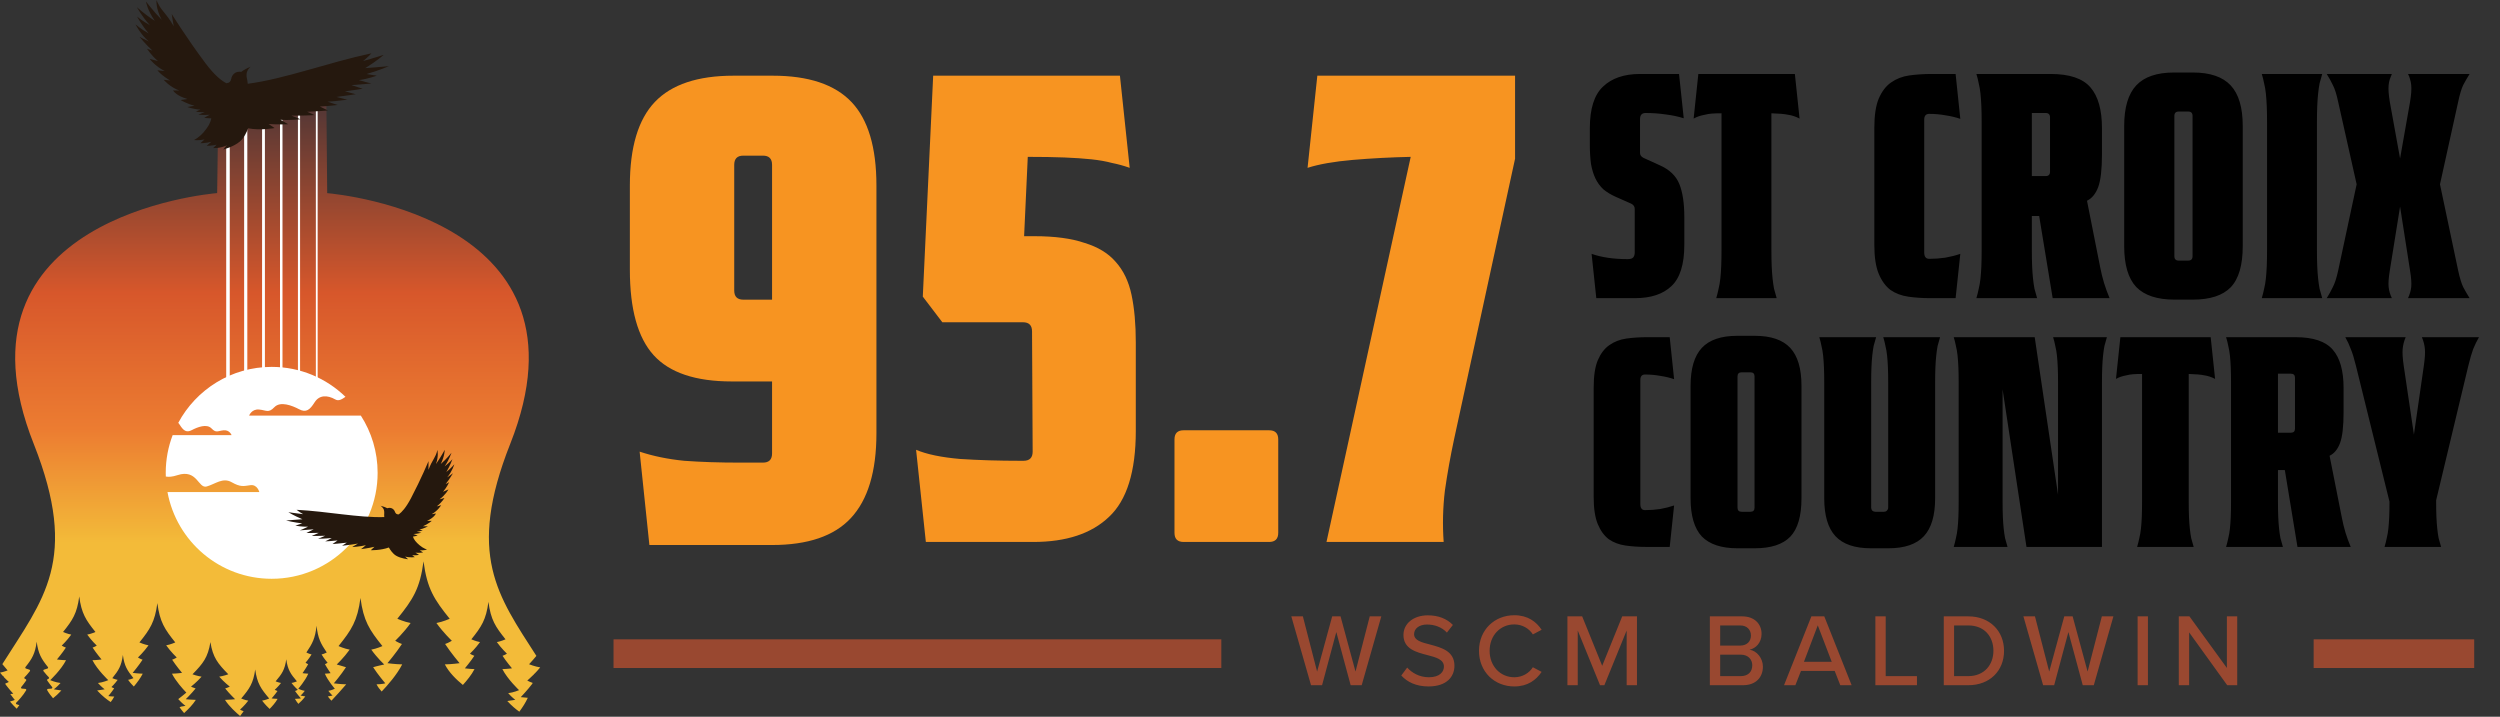
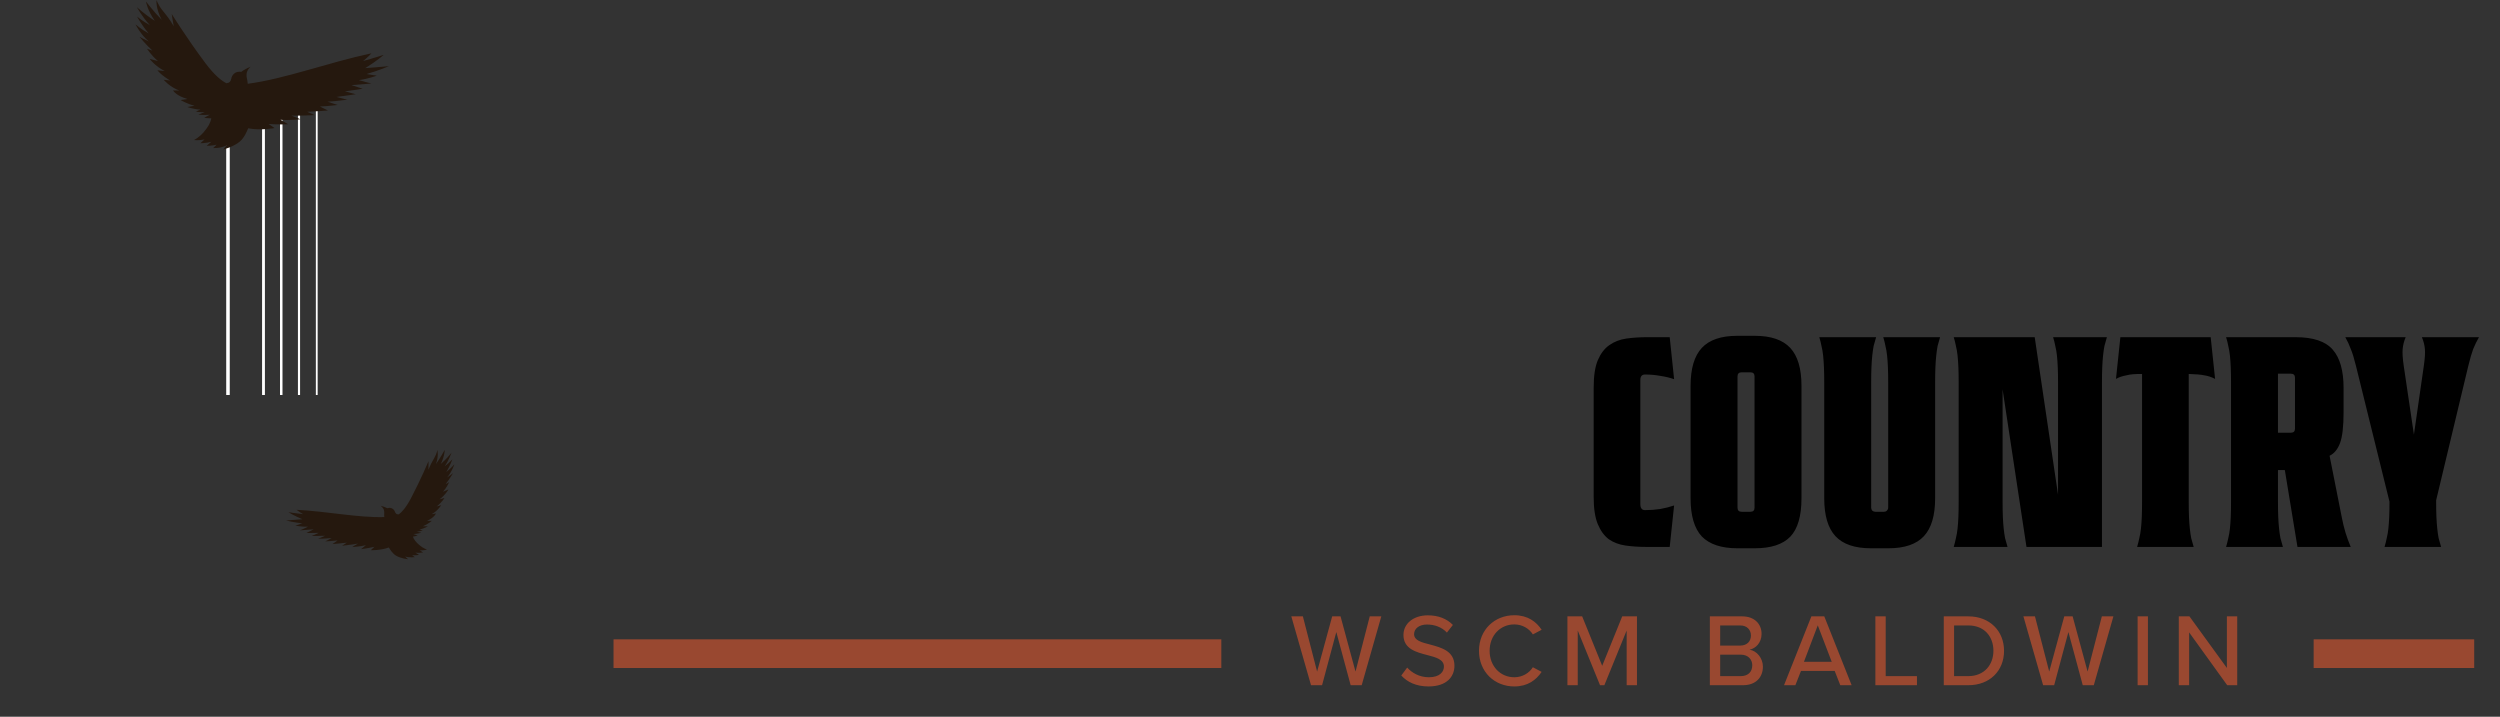
<svg xmlns="http://www.w3.org/2000/svg" width="872" height="250" viewBox="0 0 872 250" fill="none">
  <rect x="0" y="0" width="872" height="250" fill="#333333" stroke="none" />
-   <path d="M66.022 242.62C66.719 241.895 67.574 240.964 68.234 240.126C67.33 239.874 66.626 239.491 66.626 239.491C66.626 239.491 68.63 237.947 70.311 236.02C68.828 235.809 67.136 235.191 67.136 235.191C70.822 231.434 72.534 229.332 73.388 223.953H73.389C74.243 229.332 75.955 231.434 79.641 235.191C79.641 235.191 77.949 235.809 76.466 236.02C78.145 237.947 80.149 239.491 80.149 239.491C80.149 239.491 79.445 239.876 78.541 240.126C79.874 241.816 82.001 243.883 82.001 243.883C82.001 243.883 80.101 244.097 78.478 244.116C79.858 246.331 82.414 248.622 83.743 249.735C84.166 249.208 84.614 248.627 84.983 248.087C84.277 247.86 83.725 247.514 83.725 247.514C83.725 247.514 85.293 246.122 86.606 244.385C85.447 244.195 84.126 243.639 84.126 243.639C87.008 240.253 88.347 238.358 89.014 233.514C89.681 238.358 91.019 240.255 93.902 243.639C93.902 243.639 92.579 244.195 91.421 244.385C92.41 245.691 93.54 246.802 94.04 247.272C94.871 246.437 96.11 245.081 96.823 243.766C95.858 243.752 94.729 243.606 94.729 243.606C94.729 243.606 95.992 242.191 96.785 241.031C96.248 240.86 95.829 240.597 95.829 240.597C95.829 240.597 97.019 239.539 98.019 238.218C97.138 238.074 96.133 237.651 96.133 237.651C98.325 235.078 99.34 233.637 99.848 229.953C100.356 233.636 101.373 235.078 103.563 237.651C103.563 237.651 102.557 238.074 101.677 238.218C102.675 239.537 103.867 240.597 103.867 240.597C103.867 240.597 103.448 240.86 102.911 241.031C103.704 242.189 104.967 243.606 104.967 243.606C104.967 243.606 103.838 243.752 102.873 243.766C103.192 244.356 103.619 244.954 104.065 245.51C104.744 244.927 105.605 244.079 106.492 242.92C105.613 242.787 104.832 242.614 104.832 242.614C104.832 242.614 105.488 242.064 106.309 240.964C105.192 240.81 104.044 240.218 104.044 240.218C104.044 240.218 106.428 237.539 107.521 234.986C106.598 234.968 105.519 234.793 105.519 234.793C105.519 234.793 106.728 233.08 107.486 231.676C106.973 231.468 106.573 231.149 106.573 231.149C106.573 231.149 107.711 229.868 108.667 228.27C107.825 228.095 106.863 227.582 106.863 227.582C108.959 224.467 109.93 222.723 110.417 218.263C110.901 222.723 111.874 224.467 113.97 227.582C113.97 227.582 113.009 228.093 112.167 228.27C113.121 229.868 114.261 231.149 114.261 231.149C114.261 231.149 113.861 231.468 113.347 231.676C114.105 233.078 115.315 234.793 115.315 234.793C115.315 234.793 114.236 234.97 113.313 234.986C114.405 237.541 116.79 240.218 116.79 240.218C116.79 240.218 115.642 240.81 114.524 240.964C115.343 242.064 116.001 242.614 116.001 242.614C116.001 242.614 115.22 242.785 114.342 242.92C114.774 243.487 115.201 243.977 115.605 244.401C117.191 242.72 119.074 240.672 120.759 238.693C118.77 238.664 116.443 238.345 116.443 238.345C116.443 238.345 119.049 235.257 120.682 232.73C119.576 232.355 117.449 231.78 117.449 231.78C117.449 231.78 119.905 229.47 121.961 226.592C120.145 226.274 118.074 225.353 118.074 225.353C122.589 219.738 124.685 216.596 125.732 208.562C126.778 216.598 128.872 219.738 133.389 225.353C133.389 225.353 131.318 226.274 129.503 226.592C131.56 229.472 134.014 231.78 134.014 231.78C134.014 231.78 131.254 232.355 130.149 232.73C131.781 235.257 134.387 238.345 134.387 238.345C134.387 238.345 133.324 238.664 131.335 238.693C131.789 239.582 132.412 240.424 133.124 241.206C135.154 239.08 138.443 235.351 140.289 231.736C137.918 231.701 135.143 231.32 135.143 231.32C135.143 231.32 138.25 227.638 140.196 224.624C138.877 224.176 137.848 223.492 137.848 223.492C137.848 223.492 140.775 220.74 143.227 217.305C141.062 216.927 138.591 215.827 138.591 215.827C143.977 209.133 146.475 205.385 147.723 195.801H147.727C148.973 205.385 151.473 209.133 156.857 215.827C156.857 215.827 154.386 216.927 152.221 217.305C154.675 220.74 157.601 223.492 157.601 223.492C157.601 223.492 156.573 224.176 155.253 224.624C157.201 227.638 160.307 231.32 160.307 231.32C160.307 231.32 157.532 231.701 155.161 231.736C156.605 234.561 159.234 237.101 161.449 238.905C162.755 237.478 164.478 235.403 165.511 233.382C163.963 233.359 162.151 233.111 162.151 233.111C162.151 233.111 164.18 230.707 165.451 228.74C164.59 228.447 163.918 227.999 163.918 227.999C163.918 227.999 165.83 226.201 167.432 223.959C166.018 223.713 164.405 222.994 164.405 222.994C167.92 218.623 169.553 216.175 170.366 209.917C171.18 216.175 172.812 218.621 176.328 222.994C176.328 222.994 174.714 223.711 173.301 223.959C174.903 226.201 176.814 227.999 176.814 227.999C176.814 227.999 176.143 228.447 175.281 228.74C176.553 230.709 178.581 233.111 178.581 233.111C178.581 233.111 176.77 233.359 175.222 233.382C177.053 236.966 181.054 240.726 181.054 240.726C181.054 240.726 179.127 241.558 177.253 241.774C178.628 243.316 179.729 244.087 179.729 244.087C179.729 244.087 178.422 244.329 176.945 244.516C178.489 246.206 179.985 247.422 181.143 248.241C182.356 246.597 183.322 245.077 184.095 243.391C182.752 243.299 181.641 243.164 181.641 243.164C181.641 243.164 184.06 240.633 185.698 238.451C185.72 238.357 185.739 238.264 185.76 238.17C184.712 237.839 183.912 237.368 183.912 237.368C183.912 237.368 184.964 236.493 186.266 235.182C186.277 235.089 186.291 234.999 186.304 234.905H186.306C186.316 234.976 186.325 235.041 186.335 235.111C187.006 234.43 187.739 233.639 188.427 232.788C186.612 232.507 184.537 231.693 184.537 231.693C185.493 230.643 186.341 229.693 187.093 228.778C173.676 207.84 162.63 193.529 177.983 154.785C208.84 76.909 119.339 67.829 114.126 67.367L113.83 34.017H76.187C76.047 46.022 75.899 57.312 75.747 67.354C72.77 67.6 -19.515 75.876 11.752 154.785C27.795 195.274 15.011 209.079 0.817 231.649C1.354 232.336 1.963 233.047 2.658 233.836C2.658 233.836 1.24 234.412 0 234.612C0.404 235.132 0.831 235.618 1.233 236.051C1.252 235.916 1.273 235.785 1.29 235.645C1.315 235.837 1.342 236.018 1.371 236.201C2.308 237.193 3.083 237.86 3.083 237.86C3.083 237.86 2.544 238.187 1.838 238.422C1.867 238.524 1.896 238.624 1.927 238.722C3.044 240.247 4.633 241.974 4.633 241.974C4.633 241.974 4.202 242.028 3.6 242.081C4.044 242.724 4.559 243.385 5.161 244.133C5.161 244.133 4.309 244.512 3.471 244.702C4.308 245.699 5.184 246.581 5.829 247.199C6.152 246.775 6.459 246.36 6.75 245.952C6.373 245.85 6.032 245.739 5.777 245.649C5.548 245.566 5.482 245.274 5.654 245.1C6.392 244.362 8.075 242.587 9.121 240.783C9.248 240.566 9.098 240.293 8.848 240.281C8.404 240.258 7.969 240.218 7.634 240.183C7.371 240.155 7.244 239.849 7.411 239.643C7.838 239.118 8.54 238.228 9.113 237.387C9.23 237.216 9.163 236.978 8.973 236.895C8.857 236.845 8.75 236.793 8.657 236.745C8.457 236.641 8.419 236.376 8.577 236.216C8.98 235.809 9.717 235.03 10.425 234.103C10.571 233.911 10.471 233.636 10.238 233.576C9.778 233.457 9.332 233.297 9.025 233.178C8.815 233.097 8.748 232.834 8.888 232.659C11.167 229.799 12.248 228.047 12.798 223.822C13.348 228.049 14.428 229.801 16.707 232.659C16.847 232.834 16.78 233.097 16.57 233.178C16.263 233.297 15.817 233.457 15.357 233.576C15.124 233.636 15.024 233.912 15.171 234.103C15.878 235.032 16.615 235.81 17.019 236.216C17.176 236.376 17.138 236.643 16.938 236.745C16.846 236.793 16.738 236.845 16.622 236.895C16.432 236.978 16.365 237.216 16.482 237.387C17.055 238.228 17.757 239.118 18.184 239.643C18.351 239.849 18.222 240.155 17.961 240.183C17.626 240.218 17.192 240.258 16.747 240.281C16.495 240.295 16.347 240.566 16.474 240.783C17.047 241.77 17.809 242.747 18.505 243.553C19.39 242.847 20.39 241.949 21.409 240.831C20.011 240.655 18.768 240.426 18.768 240.426C18.768 240.426 19.813 239.693 21.116 238.232C19.34 238.028 17.513 237.239 17.513 237.239C17.513 237.239 21.305 233.678 23.041 230.28C21.574 230.259 19.857 230.024 19.857 230.024C19.857 230.024 21.78 227.745 22.984 225.88C22.168 225.603 21.53 225.18 21.53 225.18C21.53 225.18 23.341 223.476 24.859 221.351C23.52 221.117 21.989 220.436 21.989 220.436C25.322 216.294 26.868 213.975 27.639 208.044H27.641C28.412 213.975 29.958 216.294 33.291 220.436C33.291 220.436 31.762 221.117 30.422 221.351C31.939 223.476 33.751 225.18 33.751 225.18C33.751 225.18 33.114 225.603 32.297 225.88C33.502 227.745 35.424 230.024 35.424 230.024C35.424 230.024 33.706 230.259 32.239 230.28C33.976 233.678 37.768 237.239 37.768 237.239C37.768 237.239 35.941 238.028 34.166 238.232C35.47 239.693 36.514 240.426 36.514 240.426C36.514 240.426 35.274 240.655 33.876 240.831C35.704 242.833 37.468 244.137 38.612 244.876C39.077 244.27 39.525 243.612 39.856 242.964C38.898 242.951 37.777 242.797 37.777 242.797C37.777 242.797 39.033 241.31 39.82 240.091C39.287 239.91 38.871 239.633 38.871 239.633C38.871 239.633 40.054 238.522 41.044 237.134C40.17 236.982 39.172 236.537 39.172 236.537C41.346 233.832 42.358 232.318 42.862 228.445C43.366 232.318 44.375 233.832 46.55 236.537C46.55 236.537 45.552 236.982 44.677 237.134C45.441 238.203 46.316 239.105 46.679 239.464C47.8 238.135 48.99 236.541 49.79 234.978C48.167 234.953 46.266 234.693 46.266 234.693C46.266 234.693 48.394 232.17 49.727 230.107C48.823 229.801 48.119 229.33 48.119 229.33C48.119 229.33 50.125 227.445 51.806 225.092C50.323 224.832 48.631 224.08 48.631 224.08C52.319 219.494 54.031 216.927 54.884 210.363C55.738 216.929 57.45 219.494 61.138 224.08C61.138 224.08 59.446 224.834 57.963 225.092C59.644 227.444 61.648 229.33 61.648 229.33C61.648 229.33 60.942 229.799 60.04 230.107C61.374 232.172 63.501 234.693 63.501 234.693C63.501 234.693 61.601 234.953 59.977 234.978C61.276 237.52 63.613 240.145 64.992 241.578C64.992 241.578 62.321 243.801 62.167 243.845C63.582 245.418 64.707 246.208 64.707 246.208C64.707 246.208 64.082 246.324 63.201 246.458C63.046 246.535 62.846 246.622 62.623 246.693C63.115 247.412 63.794 248.231 64.211 248.718C65.559 247.498 67.267 245.785 68.307 244.116C66.684 244.097 64.784 243.883 64.784 243.883C64.784 243.883 65.257 243.422 65.895 242.76" fill="url(#paint0_linear_7047_373)" />
  <path d="M80.136 33.983H78.901V137.775H80.136V33.983Z" fill="white" />
-   <path d="M86.265 33.983H85.154V137.775H86.265V33.983Z" fill="white" />
  <path d="M92.4 33.983H91.41V137.775H92.4V33.983Z" fill="white" />
  <path d="M98.533 33.983H97.664V137.775H98.533V33.983Z" fill="white" />
  <path d="M104.666 33.983H103.918V137.775H104.666V33.983Z" fill="white" />
  <path d="M110.797 33.983H110.17V137.775H110.797V33.983Z" fill="white" />
-   <path fill-rule="evenodd" clip-rule="evenodd" d="M94.766 127.969C80.665 127.969 68.407 135.868 62.179 147.483C62.344 147.662 62.5 147.866 62.646 148.097C63.946 150.162 64.979 151.041 66.928 150.008C68.878 148.976 72.13 147.714 73.774 149.435C75.418 151.156 75.955 150.276 78.018 150.085C80.084 149.895 80.774 151.768 80.774 151.768H60.223C58.665 155.856 57.81 160.289 57.81 164.923C57.81 165.358 57.819 165.788 57.835 166.217C58.865 166.408 60.135 166.313 61.873 165.742C68.857 163.448 69.107 170.532 72.101 169.684C75.096 168.836 77.69 166.442 80.782 168.188C83.876 169.934 84.874 169.584 87.318 169.236C89.762 168.886 90.451 171.63 90.451 171.63H58.417C61.573 188.837 76.644 201.879 94.762 201.879C115.171 201.879 131.716 185.334 131.716 164.925C131.716 157.571 129.568 150.72 125.865 144.962H86.889C86.889 144.962 87.758 142.603 90.36 142.843C92.962 143.084 93.637 144.193 95.708 142.024C97.781 139.855 101.875 141.445 104.333 142.747C106.79 144.047 108.09 142.939 109.729 140.337C111.367 137.736 114.161 137.736 116.955 139.326C118.101 139.978 119.176 139.339 120.501 138.411C113.846 131.949 104.769 127.969 94.762 127.969H94.766Z" fill="white" />
  <path fill-rule="evenodd" clip-rule="evenodd" d="M134.044 180.356C124.962 180.62 114.168 178.366 103.451 177.818C103.451 177.818 104.23 178.485 105.728 179.341C103.29 179.078 100.584 178.649 100.584 178.649C100.584 178.649 102.332 179.789 105.476 181.11C103.459 181.289 99.782 181.543 99.782 181.543C99.782 181.543 102.518 182.241 105.424 182.56C104.516 182.883 103.022 183.337 103.022 183.337C103.022 183.337 105.17 183.781 107.461 183.718C106.03 184.414 104.576 184.998 104.576 184.998C104.576 184.998 107.395 184.804 109.418 184.623C108.305 185.197 106.88 185.908 106.88 185.908C106.88 185.908 109.428 185.937 111.205 185.854C110.057 186.385 108.728 186.954 108.728 186.954C108.728 186.954 111.801 186.933 113.416 186.87C112.205 187.435 110.926 187.92 110.926 187.92C110.926 187.92 113.405 187.898 115.718 187.658C114.745 188.202 113.416 188.829 113.416 188.829C113.416 188.829 115.885 188.733 117.741 188.514C116.997 189.05 115.962 189.768 115.962 189.768C115.962 189.768 118.866 189.543 120.96 189.281C120.168 189.779 119.31 190.358 119.31 190.358C119.31 190.358 122.425 190.027 124.864 189.593C123.541 190.339 122.846 190.814 122.846 190.814C122.846 190.814 125.629 190.658 127.629 190.164C126.794 190.871 125.929 191.537 125.929 191.537C125.929 191.537 128.496 191.221 130.61 190.723L129.331 191.912C129.331 191.912 132.744 192.023 135.634 190.964C136.107 191.792 136.986 193.108 138.102 193.79C139.809 194.833 142.35 195.06 142.35 195.06C142.35 195.06 141.871 194.637 141.303 194.127C143.003 194.583 144.705 194.335 144.705 194.335C144.705 194.335 144.311 194.067 143.759 193.667C145.105 193.775 146.157 193.533 146.157 193.533L144.901 192.777C146.299 192.906 147.578 192.702 147.578 192.702L146.434 191.96C147.951 192.029 148.967 191.689 148.967 191.689C148.967 191.689 147.682 191.325 146.322 190.162C145.122 189.135 144.357 188.214 144.028 187.179C145.005 187.029 145.686 186.796 145.686 186.796C145.686 186.796 144.99 186.52 144.226 186.275C145.699 186.195 146.961 185.806 146.961 185.806C146.961 185.806 146.261 185.647 145.357 185.466C146.609 185.337 147.444 184.993 147.444 184.993C147.444 184.993 146.872 184.839 146.294 184.704C147.976 184.335 149.27 183.585 149.27 183.585C149.27 183.585 148.392 183.577 147.522 183.56C149.382 182.76 150.613 181.672 150.613 181.672L148.932 181.691C151.555 180.497 152.063 179.095 152.063 179.095C152.063 179.095 151.363 179.243 150.578 179.354C152.811 178.081 153.868 176.212 153.868 176.212L152.355 176.631C154.316 175.035 155.012 173.703 155.012 173.703C155.012 173.703 154.218 173.949 153.307 174.174C155.464 172.562 156.422 170.709 156.422 170.709C156.422 170.709 155.516 171.093 154.53 171.532C155.962 169.859 156.662 168.18 156.662 168.18C156.662 168.18 156.118 168.516 155.443 168.834C156.735 167.249 158.005 165.055 158.005 165.055C158.005 165.055 157.009 165.822 155.974 166.518C157.737 164.426 158.468 161.951 158.468 161.951C158.468 161.951 157.36 163.313 155.674 164.63C157.02 162.424 157.807 160.169 157.807 160.169C157.807 160.169 156.585 161.534 155.086 162.69C156.703 160.255 157.476 157.925 157.476 157.925C157.476 157.925 156.007 159.84 153.741 161.846C155.134 159.034 155.12 156.911 155.12 156.911C155.12 156.911 153.649 159.626 152.057 161.871C153.118 158.925 152.545 156.955 152.545 156.955C152.545 156.955 152.37 158.232 151.445 159.794C150.784 160.911 150.057 162.219 149.453 163.863C149.492 162.415 149.467 160.842 149.467 160.842C149.467 160.842 146.882 167.065 143.332 173.81C141.598 177.106 140.125 178.678 139.073 179.422C138.377 179.453 137.973 179.135 137.761 178.524C137.486 177.724 136.588 176.797 135.096 177.27C134.565 176.972 133.8 176.67 132.706 176.403C132.706 176.403 133.694 176.987 133.94 177.976C134.148 178.806 133.915 179.253 134.036 180.352L134.044 180.356Z" fill="#25180E" />
  <path fill-rule="evenodd" clip-rule="evenodd" d="M86.402 29.22C99.446 27.518 114.359 21.828 129.554 18.595C129.554 18.595 128.595 19.728 126.647 21.291C130.074 20.359 133.843 19.126 133.843 19.126C133.843 19.126 131.606 21.157 127.414 23.762C130.337 23.559 135.654 23.08 135.654 23.08C135.654 23.08 131.902 24.703 127.82 25.824C129.191 26.08 131.429 26.387 131.429 26.387C131.429 26.387 128.46 27.514 125.172 27.947C127.376 28.614 129.589 29.118 129.589 29.118C129.589 29.118 125.514 29.483 122.582 29.691C124.305 30.255 126.505 30.947 126.505 30.947C126.505 30.947 122.868 31.572 120.311 31.858C122.072 32.353 124.101 32.864 124.101 32.864C124.101 32.864 119.703 33.535 117.38 33.814C119.241 34.345 121.18 34.745 121.18 34.745C121.18 34.745 117.63 35.281 114.268 35.468C115.784 36.022 117.826 36.618 117.826 36.618C117.826 36.618 114.276 37.043 111.572 37.156C112.759 37.752 114.403 38.541 114.403 38.541C114.403 38.541 110.201 38.883 107.148 38.989C108.396 39.522 109.751 40.15 109.751 40.15C109.751 40.15 105.223 40.389 101.638 40.325C103.7 41.091 104.8 41.61 104.8 41.61C104.8 41.61 100.786 42.025 97.815 41.775C99.171 42.596 100.559 43.348 100.559 43.348C100.559 43.348 96.817 43.485 93.683 43.256L95.781 44.664C95.781 44.664 90.927 45.602 86.552 44.75C86.064 46.042 85.11 48.123 83.672 49.354C81.47 51.234 77.891 52.14 77.891 52.14C77.891 52.14 78.276 51.627 78.968 50.769C76.641 51.809 74.355 51.642 74.355 51.642C74.355 51.642 74.857 51.169 75.555 50.473C73.655 50.934 72.097 50.831 72.097 50.831L73.72 49.462C71.751 49.965 69.878 49.965 69.878 49.965L71.343 48.644C69.191 49.09 67.661 48.837 67.661 48.837C67.661 48.837 69.415 48.023 71.091 46.05C72.572 44.306 73.455 42.816 73.689 41.262C72.259 41.271 71.232 41.093 71.232 41.093C71.232 41.093 72.162 40.539 73.197 40.014C71.074 40.233 69.18 39.97 69.18 39.97C69.18 39.97 70.145 39.581 71.393 39.116C69.574 39.218 68.301 38.916 68.301 38.916C68.301 38.916 69.084 38.566 69.88 38.239C67.391 38.095 65.368 37.32 65.368 37.32C65.368 37.32 66.622 37.108 67.861 36.883C65.019 36.166 63.011 34.889 63.011 34.889L65.417 34.533C61.394 33.428 60.347 31.539 60.347 31.539C60.347 31.539 61.38 31.591 62.53 31.57C59.048 30.262 57.107 27.832 57.107 27.832L59.367 28.085C56.198 26.253 54.898 24.507 54.898 24.507C54.898 24.507 56.088 24.678 57.446 24.791C53.994 22.982 52.2 20.551 52.2 20.551C52.2 20.551 53.582 20.893 55.092 21.293C52.661 19.23 51.279 16.988 51.279 16.988C51.279 16.988 52.134 17.346 53.171 17.642C50.961 15.672 48.646 12.826 48.646 12.826C48.646 12.826 50.246 13.696 51.884 14.453C48.886 11.867 47.277 8.496 47.277 8.496C47.277 8.496 49.173 10.19 51.883 11.688C49.454 8.842 47.813 5.798 47.813 5.798C47.813 5.798 49.871 7.471 52.279 8.778C49.411 5.669 47.771 2.513 47.771 2.513C47.771 2.513 50.309 4.915 54.005 7.265C51.373 3.563 50.907 0.527 50.907 0.527C50.907 0.527 53.63 4.071 56.421 6.915C54.229 2.946 54.6 0 54.6 0C54.6 0 55.144 1.785 56.821 3.806C58.021 5.252 59.361 6.955 60.599 9.169C60.215 7.107 59.888 4.854 59.888 4.854C59.888 4.854 65.005 13.157 71.622 21.991C74.855 26.307 77.32 28.214 78.993 29.039C79.995 28.922 80.501 28.38 80.662 27.455C80.874 26.249 81.943 24.718 84.185 25.053C84.877 24.505 85.9 23.901 87.404 23.266C87.404 23.266 86.125 24.33 85.999 25.799C85.891 27.034 86.327 27.618 86.406 29.22H86.402Z" fill="#25180E" />
-   <path d="M219.696 64.717C219.696 51.377 222.606 41.656 228.424 35.553C234.243 29.451 243.396 26.4 255.885 26.4H269.509C281.998 26.4 291.151 29.451 296.97 35.553C302.788 41.656 305.698 51.377 305.698 64.717V151.144C305.698 164.484 302.717 174.347 296.757 180.734C290.938 186.978 281.785 190.1 269.296 190.1H226.508L223.102 157.53C227.786 159.091 232.966 160.156 238.642 160.723C244.461 161.149 250.918 161.362 258.014 161.362H266.103C268.232 161.362 269.296 160.298 269.296 158.169V133.05H255.246C242.616 133.05 233.533 129.999 227.999 123.896C222.464 117.794 219.696 107.86 219.696 94.094V64.717ZM256.098 101.331C256.098 103.46 257.162 104.525 259.291 104.525H269.296V57.479C269.296 55.351 268.232 54.286 266.103 54.286H259.291C257.162 54.286 256.098 55.351 256.098 57.479V101.331ZM396.166 150.293C396.166 164.484 393.044 174.489 386.799 180.308C380.697 186.126 371.898 189.036 360.403 189.036H322.937L319.531 156.892C323.221 158.453 328.33 159.517 334.858 160.085C341.386 160.51 348.411 160.723 355.933 160.723H356.997C359.126 160.723 360.19 159.659 360.19 157.53L359.977 115.594C359.977 113.465 358.913 112.401 356.784 112.401H328.685L321.873 103.46L325.492 26.4H390.631L394.037 58.544C392.05 57.834 389.993 57.267 387.864 56.841C385.735 56.273 383.323 55.847 380.626 55.563C377.93 55.28 374.808 55.067 371.26 54.925C367.712 54.783 363.454 54.712 358.487 54.712L357.21 82.386H360.829C367.925 82.386 373.743 83.166 378.284 84.727C382.968 86.146 386.587 88.346 389.141 91.326C391.837 94.307 393.682 98.138 394.676 102.822C395.669 107.505 396.166 113.04 396.166 119.426V150.293ZM412.853 189.036C410.725 189.036 409.66 187.971 409.66 185.843V153.273C409.66 151.144 410.725 150.08 412.853 150.08H442.656C444.784 150.08 445.849 151.144 445.849 153.273V185.843C445.849 187.971 444.784 189.036 442.656 189.036H412.853ZM528.456 55.351L507.168 153.273C505.891 159.233 504.827 165.194 503.975 171.154C503.266 177.115 503.124 183.075 503.549 189.036H462.678L492.054 54.712C485.242 54.854 478.501 55.209 471.831 55.776C465.303 56.344 460.052 57.267 456.078 58.544L459.484 26.4H528.456V55.351Z" fill="#F79421" />
  <rect x="214" y="223" width="212" height="10" fill="#994830" />
  <path d="M474.961 239H471.109L466.105 220.46L461.137 239H457.285L450.409 214.988H454.441L459.409 234.248L464.665 214.988H467.581L472.801 234.248L477.769 214.988H481.801L474.961 239ZM488.77 235.616L490.822 232.844C492.442 234.644 495.034 236.228 498.382 236.228C502.27 236.228 503.638 234.248 503.638 232.52C503.638 230 500.902 229.28 497.842 228.488C493.99 227.48 489.526 226.364 489.526 221.468C489.526 217.508 493.018 214.628 498.022 214.628C501.73 214.628 504.646 215.816 506.77 217.976L504.682 220.64C502.846 218.696 500.326 217.832 497.734 217.832C495.07 217.832 493.234 219.2 493.234 221.216C493.234 223.376 495.826 224.06 498.814 224.816C502.738 225.86 507.31 227.084 507.31 232.196C507.31 235.94 504.718 239.432 498.238 239.432C493.954 239.432 490.822 237.884 488.77 235.616ZM528.184 239.432C521.344 239.432 515.872 234.392 515.872 227.012C515.872 219.632 521.344 214.592 528.184 214.592C532.9 214.592 535.852 216.86 537.724 219.668L534.664 221.288C533.404 219.272 531.028 217.796 528.184 217.796C523.324 217.796 519.58 221.612 519.58 227.012C519.58 232.376 523.324 236.228 528.184 236.228C531.028 236.228 533.404 234.752 534.664 232.736L537.724 234.356C535.816 237.164 532.9 239.432 528.184 239.432ZM570.978 239H567.378V219.92L559.602 239H558.09L550.314 219.92V239H546.714V214.988H551.862L558.846 232.232L565.83 214.988H570.978V239ZM607.953 239H596.397V214.988H607.665C611.949 214.988 614.433 217.616 614.433 221.108C614.433 224.132 612.453 226.148 610.257 226.616C612.813 227.012 614.901 229.604 614.901 232.52C614.901 236.3 612.381 239 607.953 239ZM599.997 218.156V225.176H606.981C609.393 225.176 610.725 223.664 610.725 221.684C610.725 219.704 609.393 218.156 606.981 218.156H599.997ZM599.997 228.344V235.832H607.161C609.681 235.832 611.193 234.392 611.193 232.052C611.193 230.072 609.825 228.344 607.161 228.344H599.997ZM645.85 239H641.89L639.946 234.032H628.174L626.23 239H622.27L631.81 214.988H636.31L645.85 239ZM638.902 230.828L634.042 218.12L629.218 230.828H638.902ZM668.638 239H654.13V214.988H657.73V235.832H668.638V239ZM686.555 239H677.987V214.988H686.555C694.043 214.988 699.011 220.1 699.011 227.012C699.011 233.96 694.043 239 686.555 239ZM681.587 218.156V235.832H686.555C692.099 235.832 695.303 231.872 695.303 227.012C695.303 222.08 692.207 218.156 686.555 218.156H681.587ZM730.315 239H726.463L721.459 220.46L716.491 239H712.639L705.763 214.988H709.795L714.763 234.248L720.019 214.988H722.935L728.155 234.248L733.123 214.988H737.155L730.315 239ZM749.2 239H745.6V214.988H749.2V239ZM780.341 239H776.849L763.565 220.568V239H759.965V214.988H763.673L776.741 232.988V214.988H780.341V239Z" fill="#994830" />
  <rect x="807" y="223" width="56" height="10" fill="#994830" />
-   <path d="M587.492 85.369C587.492 92.192 585.99 97.003 582.988 99.8C580.054 102.598 575.824 103.997 570.297 103.997H556.787L555.149 88.542C558.629 89.77 562.825 90.384 567.738 90.384C568.693 90.384 569.342 90.18 569.683 89.77C570.024 89.361 570.195 88.781 570.195 88.03V72.882C570.195 72.064 569.785 71.45 568.966 71.04L563.644 68.686C561.938 67.936 560.471 67.049 559.243 66.025C558.083 64.933 557.162 63.671 556.48 62.238C555.798 60.805 555.286 59.134 554.945 57.223C554.672 55.244 554.535 52.993 554.535 50.468V44.737C554.535 37.913 556.07 33.069 559.141 30.203C562.211 27.269 566.51 25.802 572.037 25.802H585.649L587.287 41.257C585.376 40.643 583.295 40.199 581.044 39.926C578.792 39.585 576.438 39.414 573.982 39.414C572.685 39.414 572.037 40.131 572.037 41.564V53.334C572.037 54.084 572.446 54.664 573.265 55.074L578.894 57.633C582.306 59.134 584.592 61.317 585.752 64.183C586.912 67.049 587.492 70.904 587.492 75.748V85.369ZM617.864 87.007C617.864 89.258 617.898 91.203 617.966 92.841C618.034 94.41 618.137 95.843 618.273 97.139C618.409 98.436 618.58 99.63 618.785 100.721C619.058 101.745 619.365 102.837 619.706 103.997H598.622C598.963 102.837 599.236 101.745 599.441 100.721C599.714 99.63 599.918 98.436 600.055 97.139C600.191 95.843 600.294 94.41 600.362 92.841C600.43 91.203 600.464 89.258 600.464 87.007V39.517C599.168 39.517 598.042 39.551 597.087 39.619C596.2 39.687 595.381 39.824 594.63 40.029C593.88 40.165 593.198 40.336 592.583 40.54C591.969 40.745 591.355 41.018 590.741 41.359L592.379 25.802H626.051L627.689 41.359C626.393 40.677 625.062 40.233 623.697 40.029C622.401 39.756 620.456 39.585 617.864 39.517V87.007ZM673.212 103.997C670.551 103.997 668.026 103.826 665.638 103.485C663.25 103.144 661.169 102.359 659.395 101.131C657.689 99.834 656.324 97.958 655.301 95.502C654.277 93.045 653.766 89.668 653.766 85.369V44.634C653.766 40.267 654.277 36.856 655.301 34.399C656.393 31.875 657.825 29.998 659.6 28.77C661.442 27.474 663.557 26.655 665.945 26.314C668.402 25.973 670.994 25.802 673.724 25.802H682.116L683.754 41.461C682.185 40.916 680.479 40.506 678.636 40.233C676.794 39.892 674.884 39.721 672.905 39.721C671.745 39.721 671.165 40.404 671.165 41.769V88.03C671.165 89.531 671.745 90.282 672.905 90.282C674.815 90.282 676.692 90.145 678.534 89.872C680.445 89.531 682.185 89.088 683.754 88.542L682.116 103.997H673.212ZM689.36 103.997C689.701 102.837 689.974 101.745 690.179 100.721C690.452 99.63 690.656 98.436 690.793 97.139C690.929 95.843 691.032 94.41 691.1 92.841C691.168 91.203 691.202 89.258 691.202 87.007V42.792C691.202 40.54 691.168 38.63 691.1 37.06C691.032 35.423 690.929 33.956 690.793 32.659C690.656 31.363 690.452 30.169 690.179 29.077C689.974 27.985 689.701 26.894 689.36 25.802H715.254C721.873 25.802 726.512 27.371 729.174 30.51C731.835 33.581 733.165 38.323 733.165 44.737V53.846C733.165 59.099 732.722 62.921 731.835 65.309C730.948 67.629 729.651 69.198 727.945 70.017L732.551 93.25C732.892 95.024 733.336 96.832 733.882 98.674C734.427 100.448 735.076 102.223 735.826 103.997H715.971L711.263 75.339H708.704V87.007C708.704 89.258 708.738 91.203 708.806 92.841C708.874 94.41 708.977 95.843 709.113 97.139C709.25 98.436 709.42 99.63 709.625 100.721C709.898 101.745 710.205 102.837 710.546 103.997H689.36ZM713.514 61.419C714.538 61.419 715.049 60.908 715.049 59.884V40.95C715.049 39.926 714.538 39.414 713.514 39.414H708.704V61.419H713.514ZM782.267 85.881C782.267 92.499 780.868 97.276 778.071 100.21C775.273 103.075 770.872 104.508 764.868 104.508H758.42C752.415 104.508 747.98 103.041 745.114 100.107C742.317 97.105 740.918 92.363 740.918 85.881V43.918C740.918 37.504 742.317 32.796 745.114 29.794C747.912 26.791 752.313 25.29 758.317 25.29H764.868C770.872 25.29 775.273 26.791 778.071 29.794C780.868 32.796 782.267 37.504 782.267 43.918V85.881ZM758.42 89.361C758.42 90.384 758.931 90.896 759.955 90.896H763.23C764.254 90.896 764.765 90.384 764.765 89.361V40.438C764.765 39.414 764.254 38.903 763.23 38.903H759.955C758.931 38.903 758.42 39.414 758.42 40.438V89.361ZM788.906 103.997C789.247 102.837 789.52 101.745 789.725 100.721C789.998 99.63 790.203 98.436 790.339 97.139C790.475 95.843 790.578 94.41 790.646 92.841C790.714 91.203 790.748 89.258 790.748 87.007V42.792C790.748 40.54 790.714 38.63 790.646 37.06C790.578 35.423 790.475 33.956 790.339 32.659C790.203 31.363 789.998 30.169 789.725 29.077C789.52 27.985 789.247 26.894 788.906 25.802H809.99C809.649 26.894 809.342 27.985 809.069 29.077C808.864 30.169 808.694 31.363 808.557 32.659C808.421 33.956 808.318 35.423 808.25 37.06C808.182 38.63 808.148 40.54 808.148 42.792V87.007C808.148 89.258 808.182 91.203 808.25 92.841C808.318 94.41 808.421 95.843 808.557 97.139C808.694 98.436 808.864 99.63 809.069 100.721C809.342 101.745 809.649 102.837 809.99 103.997H788.906ZM811.559 103.997C812.378 102.7 813.094 101.404 813.708 100.107C814.39 98.811 815.005 96.9 815.55 94.376L821.998 64.285L815.55 35.525C815.005 32.932 814.39 30.988 813.708 29.691C813.094 28.395 812.378 27.099 811.559 25.802H834.28C834.007 26.416 833.768 27.03 833.564 27.644C833.359 28.258 833.223 28.941 833.154 29.691C833.086 30.442 833.086 31.295 833.154 32.25C833.223 33.137 833.359 34.229 833.564 35.525L837.146 55.279L840.626 35.525C840.831 34.229 840.967 33.137 841.035 32.25C841.104 31.295 841.104 30.442 841.035 29.691C840.967 28.941 840.831 28.258 840.626 27.644C840.489 27.03 840.251 26.416 839.909 25.802H861.403C860.584 27.099 859.833 28.395 859.151 29.691C858.537 30.988 857.957 32.932 857.411 35.525L851.065 64.285L857.411 94.376C857.957 96.9 858.537 98.811 859.151 100.107C859.833 101.404 860.584 102.7 861.403 103.997H839.909C840.524 102.7 840.899 101.404 841.035 100.107C841.172 98.811 841.035 96.9 840.626 94.376L837.146 72.064L833.564 94.376C833.154 96.9 833.018 98.811 833.154 100.107C833.291 101.404 833.666 102.7 834.28 103.997H811.559Z" fill="black" />
  <path d="M574.065 190.762C571.576 190.762 569.214 190.603 566.98 190.283C564.745 189.964 562.799 189.23 561.139 188.081C559.543 186.868 558.266 185.113 557.309 182.815C556.351 180.517 555.873 177.357 555.873 173.336V135.227C555.873 131.141 556.351 127.95 557.309 125.652C558.33 123.29 559.671 121.534 561.33 120.385C563.054 119.172 565.033 118.406 567.267 118.087C569.565 117.768 571.991 117.609 574.544 117.609H582.396L583.928 132.258C582.459 131.748 580.864 131.365 579.14 131.109C577.416 130.79 575.629 130.631 573.778 130.631C572.693 130.631 572.15 131.269 572.15 132.546V175.825C572.15 177.229 572.693 177.932 573.778 177.932C575.565 177.932 577.321 177.804 579.044 177.549C580.832 177.229 582.459 176.814 583.928 176.304L582.396 190.762H574.065ZM628.357 173.814C628.357 180.006 627.048 184.475 624.431 187.219C621.814 189.9 617.696 191.241 612.079 191.241H606.047C600.429 191.241 596.28 189.869 593.599 187.124C590.982 184.315 589.673 179.879 589.673 173.814V134.556C589.673 128.556 590.982 124.152 593.599 121.343C596.216 118.534 600.334 117.13 605.951 117.13H612.079C617.696 117.13 621.814 118.534 624.431 121.343C627.048 124.152 628.357 128.556 628.357 134.556V173.814ZM606.047 177.07C606.047 178.027 606.525 178.506 607.483 178.506H610.547C611.505 178.506 611.983 178.027 611.983 177.07V131.301C611.983 130.343 611.505 129.865 610.547 129.865H607.483C606.525 129.865 606.047 130.343 606.047 131.301V177.07ZM674.975 173.814C674.975 179.815 673.666 184.219 671.049 187.028C668.432 189.837 664.314 191.241 658.697 191.241H652.569C646.952 191.241 642.834 189.837 640.217 187.028C637.6 184.219 636.291 179.815 636.291 173.814V133.503C636.291 131.397 636.259 129.609 636.196 128.141C636.132 126.609 636.036 125.237 635.908 124.024C635.781 122.811 635.589 121.694 635.334 120.673C635.142 119.651 634.887 118.63 634.568 117.609H654.388C654.069 118.63 653.782 119.651 653.526 120.673C653.335 121.694 653.175 122.811 653.048 124.024C652.92 125.237 652.824 126.609 652.76 128.141C652.697 129.609 652.665 131.397 652.665 133.503V177.07C652.665 177.453 652.792 177.804 653.048 178.123C653.367 178.378 653.718 178.506 654.101 178.506H657.165C657.548 178.506 657.867 178.378 658.123 178.123C658.442 177.804 658.601 177.453 658.601 177.07V133.503C658.601 131.397 658.569 129.609 658.506 128.141C658.442 126.609 658.346 125.237 658.218 124.024C658.091 122.811 657.899 121.694 657.644 120.673C657.452 119.651 657.197 118.63 656.878 117.609H676.698C676.379 118.63 676.092 119.651 675.836 120.673C675.645 121.694 675.485 122.811 675.358 124.024C675.23 125.237 675.134 126.609 675.07 128.141C675.007 129.609 674.975 131.397 674.975 133.503V173.814ZM698.503 135.801V174.868C698.503 176.974 698.535 178.793 698.599 180.325C698.663 181.794 698.759 183.134 698.886 184.347C699.014 185.56 699.173 186.677 699.365 187.698C699.62 188.656 699.908 189.677 700.227 190.762H681.46C681.779 189.677 682.034 188.656 682.226 187.698C682.481 186.677 682.672 185.56 682.8 184.347C682.928 183.134 683.023 181.794 683.087 180.325C683.151 178.793 683.183 176.974 683.183 174.868V133.503C683.183 131.397 683.151 129.609 683.087 128.141C683.023 126.609 682.928 125.237 682.8 124.024C682.672 122.811 682.481 121.694 682.226 120.673C682.034 119.651 681.779 118.63 681.46 117.609H709.706L717.845 172.57V133.503C717.845 131.397 717.813 129.609 717.749 128.141C717.685 126.609 717.59 125.237 717.462 124.024C717.334 122.811 717.143 121.694 716.887 120.673C716.696 119.651 716.441 118.63 716.121 117.609H734.889C734.569 118.63 734.282 119.651 734.027 120.673C733.835 121.694 733.676 122.811 733.548 124.024C733.42 125.237 733.325 126.609 733.261 128.141C733.197 129.609 733.165 131.397 733.165 133.503V190.762H706.834L698.503 135.801ZM763.428 174.868C763.428 176.974 763.459 178.793 763.523 180.325C763.587 181.794 763.683 183.134 763.811 184.347C763.938 185.56 764.098 186.677 764.289 187.698C764.545 188.656 764.832 189.677 765.151 190.762H745.426C745.746 189.677 746.001 188.656 746.192 187.698C746.448 186.677 746.639 185.56 746.767 184.347C746.895 183.134 746.99 181.794 747.054 180.325C747.118 178.793 747.15 176.974 747.15 174.868V130.439C745.937 130.439 744.884 130.471 743.99 130.535C743.16 130.599 742.394 130.726 741.692 130.918C740.99 131.046 740.352 131.205 739.777 131.397C739.203 131.588 738.628 131.843 738.054 132.163L739.586 117.609H771.088L772.62 132.163C771.407 131.524 770.162 131.109 768.885 130.918C767.672 130.663 765.853 130.503 763.428 130.439V174.868ZM776.459 190.762C776.778 189.677 777.033 188.656 777.225 187.698C777.48 186.677 777.671 185.56 777.799 184.347C777.927 183.134 778.023 181.794 778.086 180.325C778.15 178.793 778.182 176.974 778.182 174.868V133.503C778.182 131.397 778.15 129.609 778.086 128.141C778.023 126.609 777.927 125.237 777.799 124.024C777.671 122.811 777.48 121.694 777.225 120.673C777.033 119.651 776.778 118.63 776.459 117.609H800.684C806.875 117.609 811.216 119.077 813.706 122.013C816.195 124.886 817.44 129.322 817.44 135.322V143.844C817.44 148.759 817.025 152.334 816.195 154.568C815.365 156.739 814.153 158.207 812.557 158.973L816.866 180.708C817.185 182.368 817.6 184.06 818.11 185.783C818.621 187.443 819.227 189.103 819.93 190.762H801.354L796.949 163.952H794.556V174.868C794.556 176.974 794.587 178.793 794.651 180.325C794.715 181.794 794.811 183.134 794.939 184.347C795.066 185.56 795.226 186.677 795.417 187.698C795.673 188.656 795.96 189.677 796.279 190.762H776.459ZM799.056 150.93C800.013 150.93 800.492 150.451 800.492 149.494V131.78C800.492 130.822 800.013 130.343 799.056 130.343H794.556V150.93H799.056ZM821.77 127.662C821.131 125.045 820.525 123.066 819.95 121.726C819.44 120.321 818.801 118.949 818.035 117.609H839.101C838.526 118.949 838.175 120.321 838.047 121.726C837.92 123.066 838.047 125.045 838.43 127.662L841.973 151.6L845.42 127.662C845.803 125.045 845.931 123.066 845.803 121.726C845.676 120.321 845.324 118.949 844.75 117.609H864.666C863.9 118.949 863.23 120.321 862.655 121.726C862.145 123.066 861.57 125.045 860.932 127.662L849.729 174.485V174.868C849.729 176.974 849.761 178.793 849.825 180.325C849.889 181.794 849.984 183.134 850.112 184.347C850.24 185.56 850.399 186.677 850.591 187.698C850.846 188.656 851.133 189.677 851.453 190.762H831.728C832.047 189.677 832.302 188.656 832.494 187.698C832.749 186.677 832.941 185.56 833.068 184.347C833.196 183.134 833.292 181.794 833.356 180.325C833.419 178.793 833.451 177.006 833.451 174.963L821.77 127.662Z" fill="black" />
  <defs>
    <linearGradient id="paint0_linear_7047_373" x1="94.202" y1="36.386" x2="94.202" y2="189.387" gradientUnits="userSpaceOnUse">
      <stop offset="0.02" stop-color="#583835" />
      <stop offset="0.43" stop-color="#D7572B" />
      <stop offset="0.74" stop-color="#EC7C31" />
      <stop offset="1" stop-color="#F3BB39" />
    </linearGradient>
  </defs>
</svg>